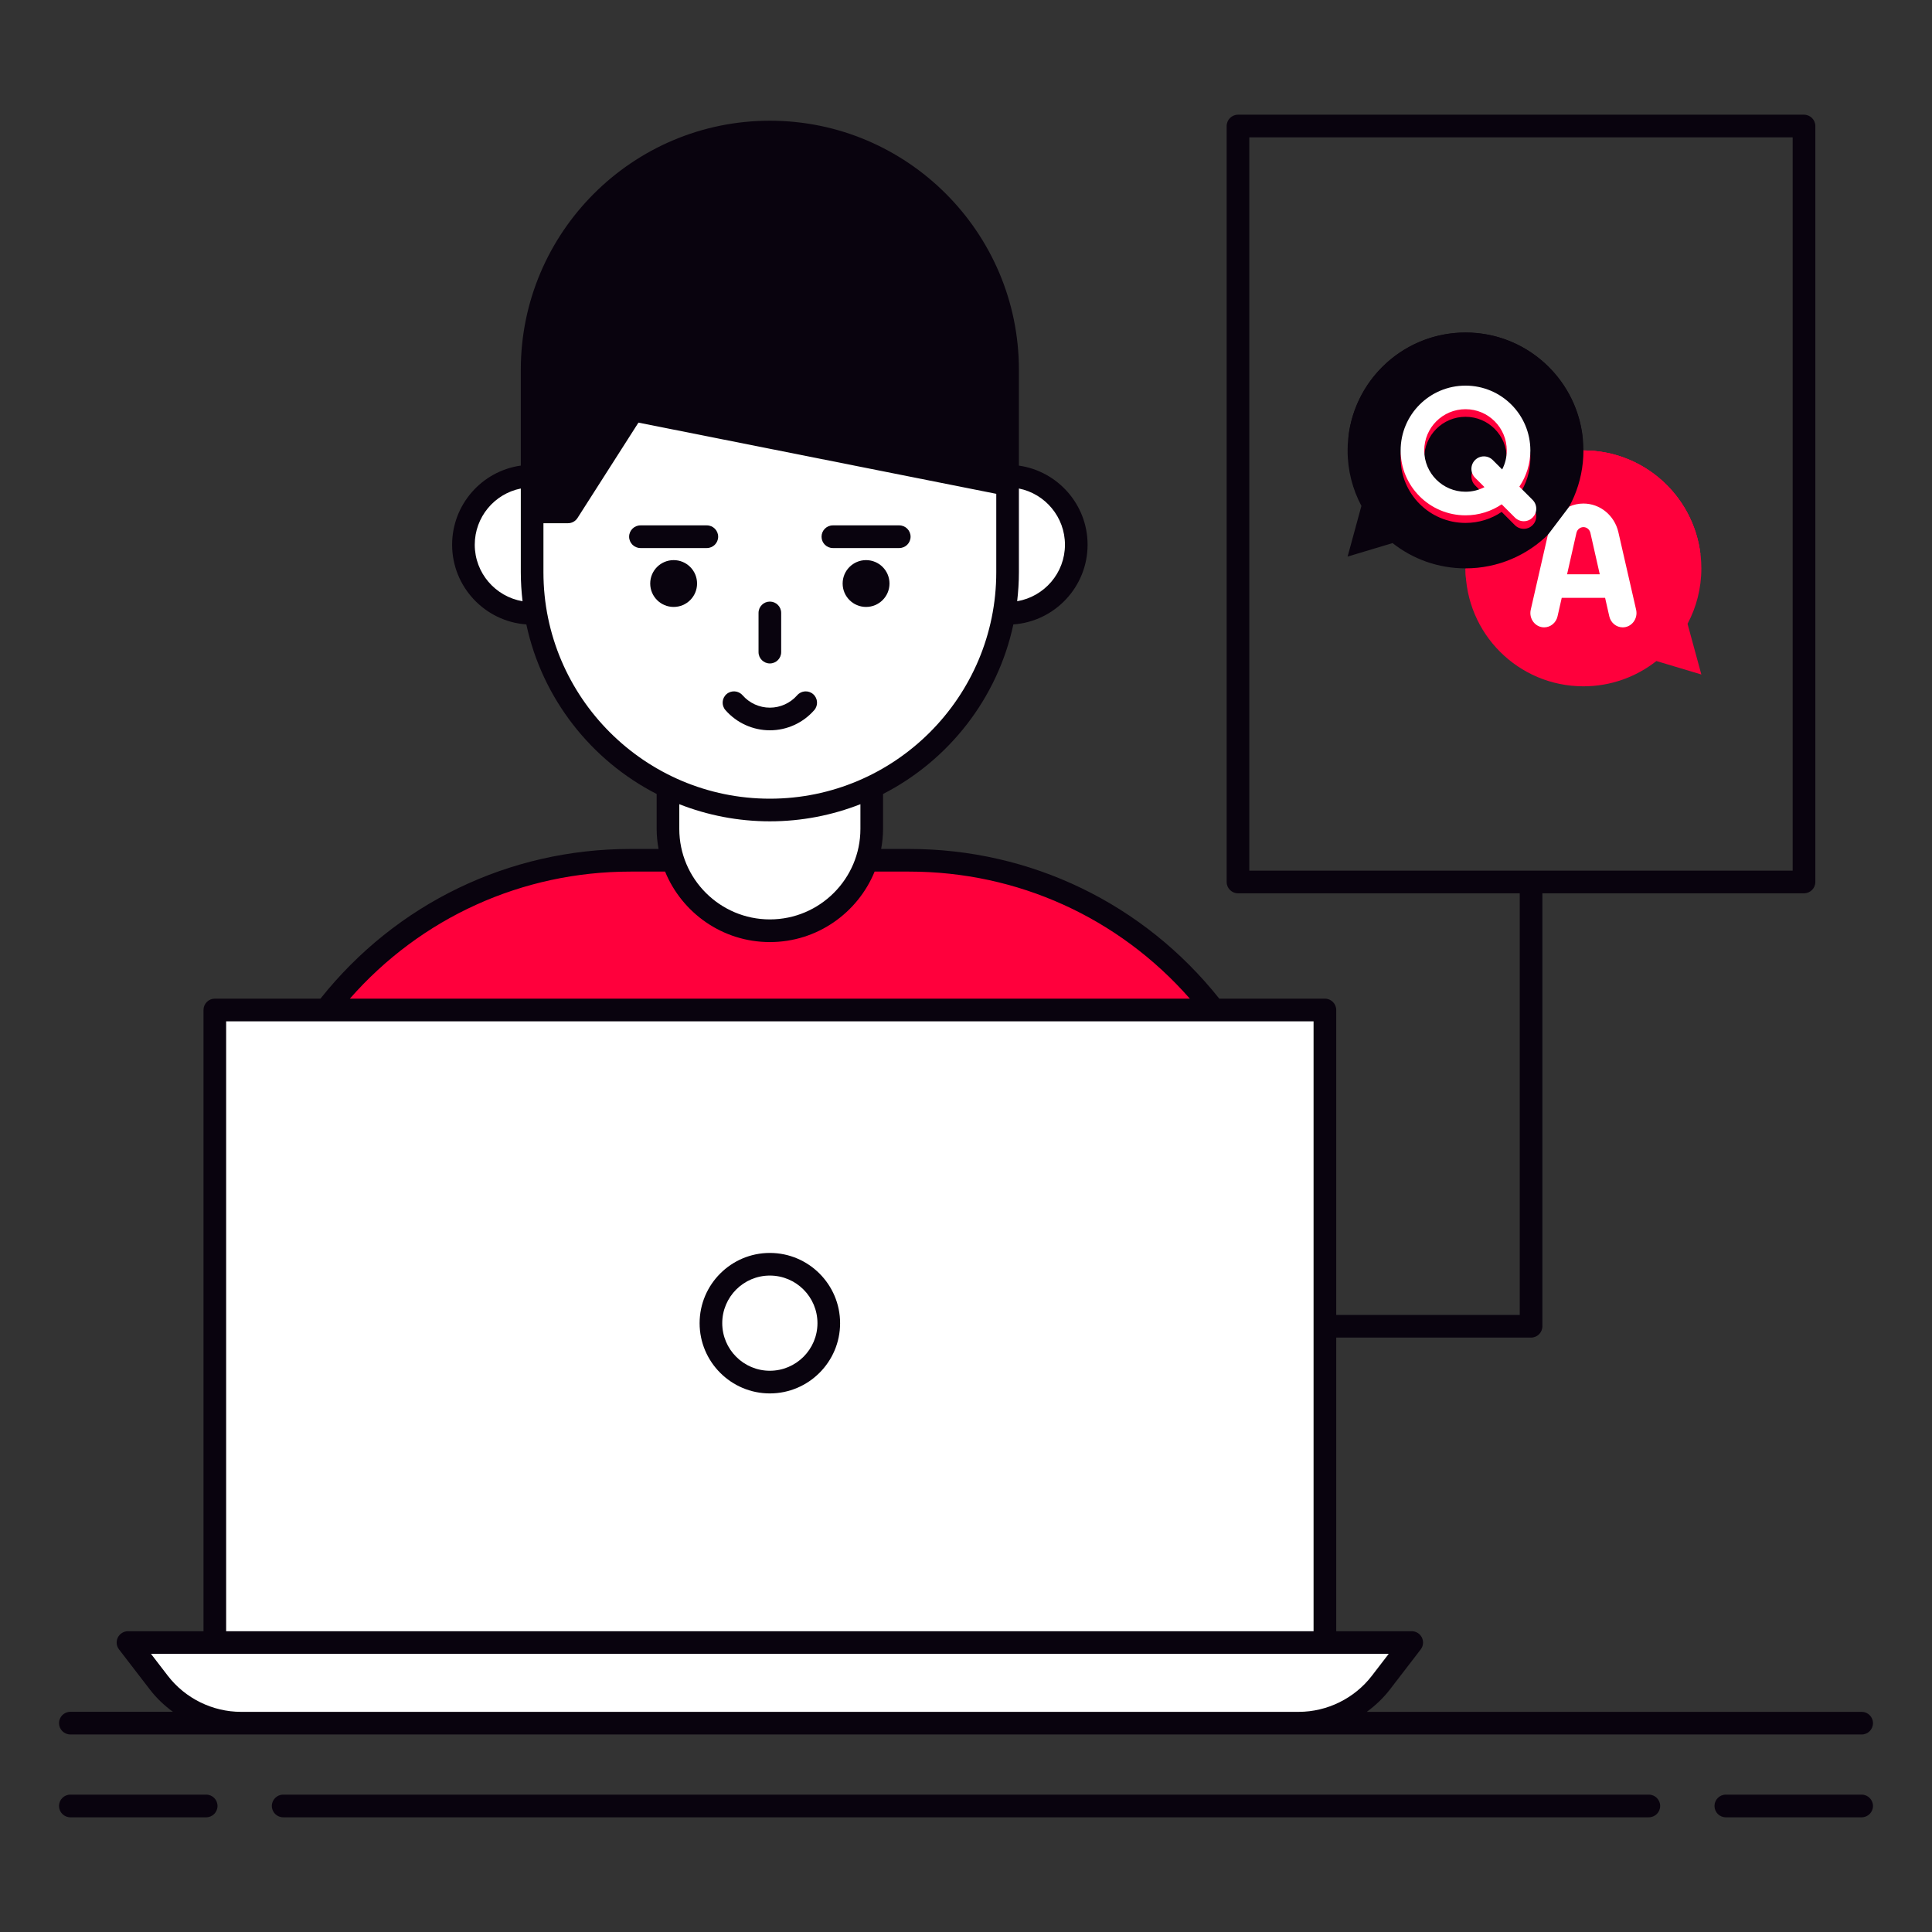
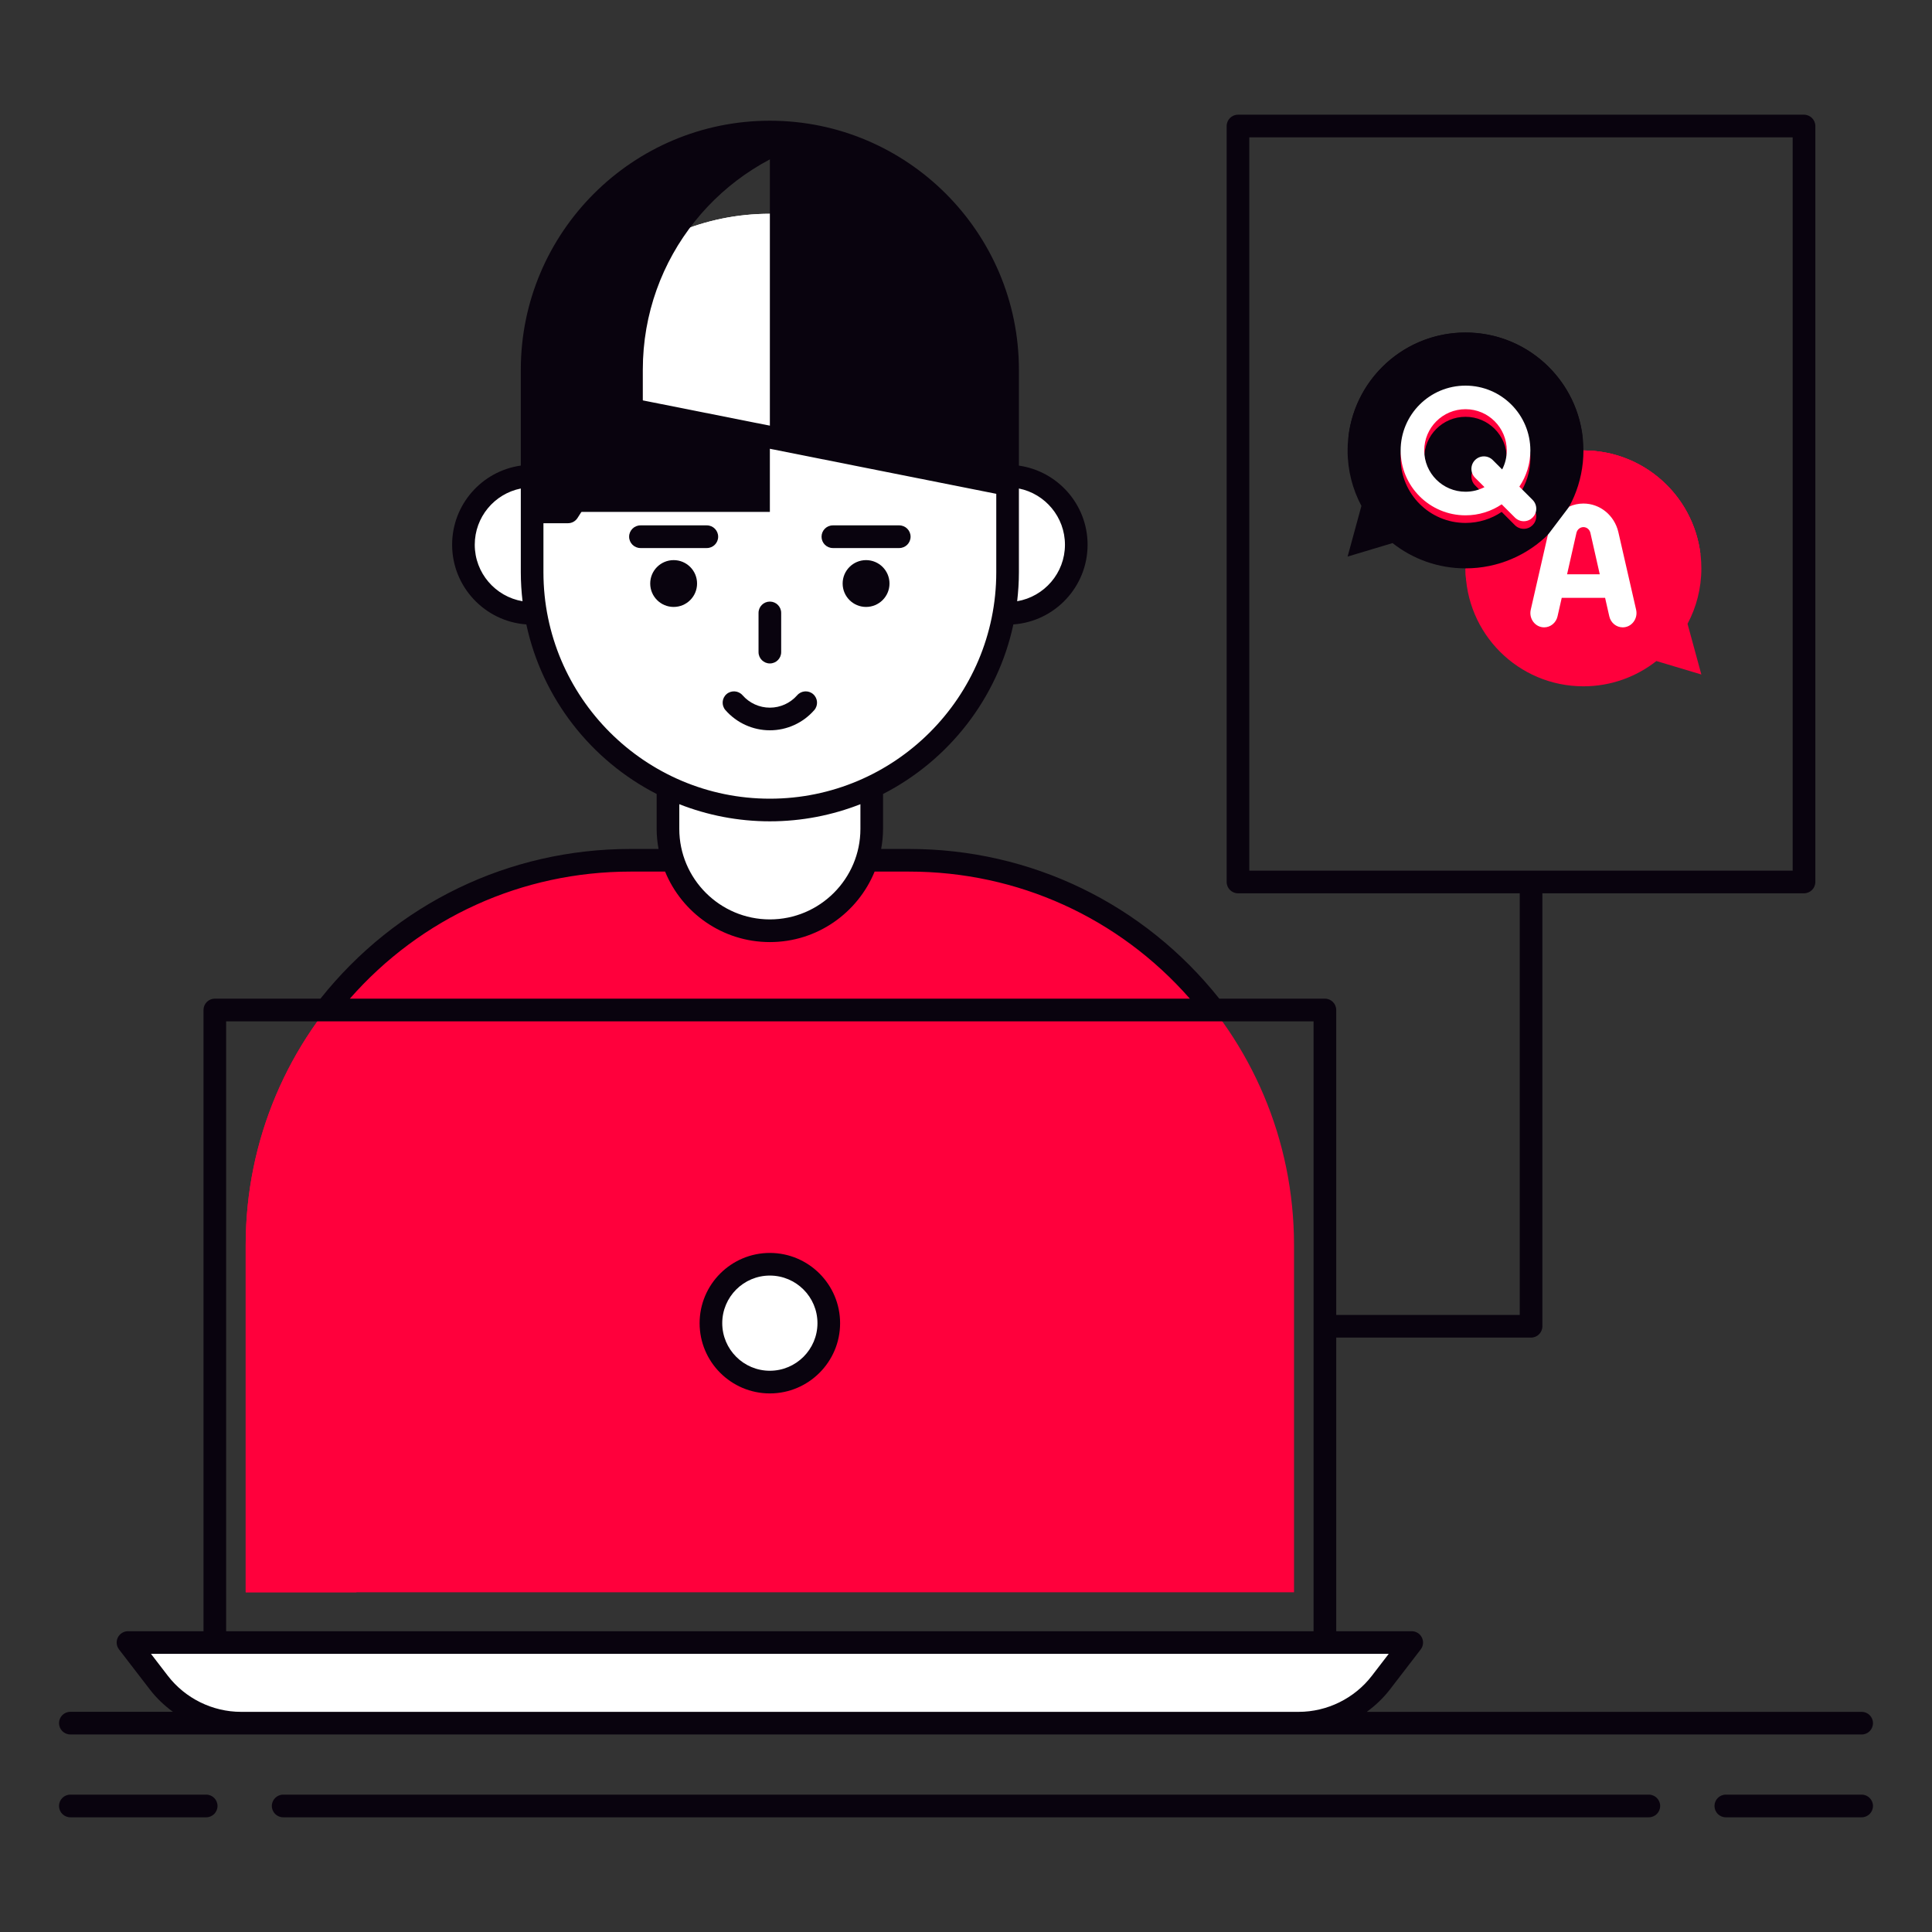
<svg xmlns="http://www.w3.org/2000/svg" width="60" height="60" viewBox="0 0 60 60" fill="none">
  <rect x="0" y="0" width="60" height="60" fill="#333333" stroke="none" />
  <path d="M31.291 19.05C32.469 19.05 33.424 18.095 33.424 16.917C33.424 15.739 32.469 14.784 31.291 14.784C30.113 14.784 29.158 15.739 29.158 16.917C29.158 18.095 30.113 19.05 31.291 19.05Z" fill="white" />
  <path d="M16.526 19.05C17.704 19.05 18.659 18.095 18.659 16.917C18.659 15.739 17.704 14.784 16.526 14.784C15.348 14.784 14.393 15.739 14.393 16.917C14.393 18.095 15.348 19.05 16.526 19.05Z" fill="white" />
  <path d="M40.187 49.449H7.63V38.669C7.63 32.068 12.981 26.717 19.582 26.717H28.235C34.836 26.717 40.187 32.068 40.187 38.669V49.449H40.187Z" fill="#FF003C" />
  <path d="M23.02 26.717H19.582C12.981 26.717 7.63 32.068 7.63 38.669V49.449H11.068V38.669C11.068 32.068 16.419 26.717 23.02 26.717Z" fill="#FF003C" />
  <path d="M23.909 28.904C22.161 28.904 20.745 27.488 20.745 25.74V23.162C20.745 21.415 22.161 19.998 23.909 19.998C25.656 19.998 27.073 21.415 27.073 23.162V25.74C27.073 27.488 25.656 28.904 23.909 28.904Z" fill="white" />
  <path d="M20.744 23.162V25.741C20.744 27.088 21.589 28.236 22.776 28.692V20.211C21.588 20.667 20.744 21.815 20.744 23.162Z" fill="white" />
-   <path d="M6.671 31.365H41.146V51.01H6.671V31.365Z" fill="white" />
-   <path d="M6.671 31.365H10.109V51.01H6.671V31.365Z" fill="white" />
  <path d="M40.333 53.515H7.484C6.486 53.515 5.544 53.051 4.936 52.26L3.975 51.011H43.842L42.882 52.26C42.273 53.051 41.331 53.515 40.333 53.515Z" fill="white" />
  <path d="M8.373 52.26L7.413 51.011H3.975L4.936 52.26C5.544 53.051 6.486 53.515 7.484 53.515H10.922C9.924 53.515 8.982 53.051 8.373 52.26Z" fill="white" />
  <path d="M23.908 42.921C24.919 42.921 25.738 42.102 25.738 41.092C25.738 40.081 24.919 39.262 23.908 39.262C22.898 39.262 22.079 40.081 22.079 41.092C22.079 42.102 22.898 42.921 23.908 42.921Z" fill="white" />
  <path d="M23.909 25.154C19.831 25.154 16.526 21.849 16.526 17.771V14.021C16.526 9.944 19.831 6.639 23.909 6.639C27.986 6.639 31.291 9.944 31.291 14.021V17.771C31.291 21.849 27.986 25.154 23.909 25.154Z" fill="white" />
  <path d="M19.963 17.771V14.021C19.963 10.536 22.379 7.617 25.627 6.842C25.076 6.71 24.501 6.639 23.909 6.639C19.831 6.639 16.526 9.944 16.526 14.021V17.771C16.526 21.849 19.831 25.154 23.909 25.154C24.501 25.154 25.076 25.083 25.627 24.951C22.379 24.176 19.963 21.257 19.963 17.771Z" fill="white" />
-   <path d="M16.526 15.897H17.639L19.661 12.733L31.291 15.048V11.483C31.291 7.406 27.986 4.101 23.909 4.101C19.831 4.101 16.526 7.406 16.526 11.483V15.897Z" fill="#09030E" />
+   <path d="M16.526 15.897H17.639L19.661 12.733L31.291 15.048V11.483C31.291 7.406 27.986 4.101 23.909 4.101V15.897Z" fill="#09030E" />
  <path d="M25.627 4.304C25.076 4.172 24.501 4.101 23.909 4.101C19.831 4.101 16.526 7.406 16.526 11.483V15.897H17.639L19.661 12.733L19.963 12.794V11.483C19.963 7.998 22.379 5.079 25.627 4.304Z" fill="#09030E" />
  <path d="M20.921 18.849C21.323 18.849 21.648 18.524 21.648 18.122C21.648 17.72 21.323 17.395 20.921 17.395C20.519 17.395 20.193 17.72 20.193 18.122C20.193 18.524 20.519 18.849 20.921 18.849Z" fill="#09030E" />
  <path d="M26.896 18.849C27.298 18.849 27.624 18.524 27.624 18.122C27.624 17.72 27.298 17.395 26.896 17.395C26.495 17.395 26.169 17.72 26.169 18.122C26.169 18.524 26.495 18.849 26.896 18.849Z" fill="#09030E" />
  <path d="M6.404 55.734H2.184C1.99 55.734 1.833 55.892 1.833 56.086C1.833 56.28 1.99 56.438 2.184 56.438H6.404C6.598 56.438 6.755 56.28 6.755 56.086C6.755 55.892 6.598 55.734 6.404 55.734Z" fill="#09030E" />
  <path d="M57.816 55.734H53.596C53.402 55.734 53.245 55.892 53.245 56.086C53.245 56.28 53.402 56.438 53.596 56.438H57.816C58.01 56.438 58.167 56.28 58.167 56.086C58.167 55.892 58.01 55.734 57.816 55.734Z" fill="#09030E" />
  <path d="M51.206 55.734H8.794C8.6 55.734 8.442 55.892 8.442 56.086C8.442 56.28 8.6 56.438 8.794 56.438H51.206C51.4 56.438 51.558 56.28 51.558 56.086C51.558 55.892 51.4 55.734 51.206 55.734Z" fill="#09030E" />
  <path d="M57.816 53.866C58.01 53.866 58.167 53.709 58.167 53.514C58.167 53.32 58.01 53.163 57.816 53.163H42.447C42.713 52.967 42.956 52.739 43.161 52.474L44.121 51.225C44.203 51.119 44.217 50.976 44.158 50.855C44.098 50.735 43.976 50.659 43.842 50.659H41.498V41.54H47.548C47.743 41.54 47.9 41.383 47.9 41.188V27.742H56.025C56.219 27.742 56.377 27.585 56.377 27.391V3.914C56.377 3.72 56.219 3.562 56.025 3.562H38.447C38.253 3.562 38.095 3.72 38.095 3.914V27.391C38.095 27.585 38.253 27.742 38.447 27.742H47.197V40.837H41.498V31.366C41.498 31.172 41.34 31.014 41.146 31.014H37.866C35.515 28.06 32.01 26.365 28.235 26.365H27.365C27.402 26.162 27.424 25.954 27.424 25.741V24.658C29.462 23.613 30.979 21.691 31.471 19.392C32.757 19.3 33.776 18.226 33.776 16.917C33.776 15.667 32.847 14.632 31.643 14.46V14.022V11.483C31.643 7.218 28.173 3.749 23.909 3.749C19.644 3.749 16.174 7.218 16.174 11.483V14.022V14.459C14.955 14.632 14.041 15.678 14.041 16.917C14.041 18.226 15.06 19.3 16.346 19.392C16.838 21.691 18.355 23.613 20.393 24.658V25.741C20.393 25.954 20.415 26.162 20.452 26.365H19.582C15.806 26.365 12.303 28.059 9.952 31.014H6.671C6.477 31.014 6.32 31.171 6.32 31.366V50.659H3.975C3.841 50.659 3.719 50.735 3.659 50.855C3.6 50.975 3.615 51.119 3.696 51.224L4.657 52.473C4.861 52.739 5.104 52.967 5.37 53.162H2.184C1.99 53.162 1.833 53.32 1.833 53.514C1.833 53.708 1.99 53.865 2.184 53.865H7.484H40.333H57.816V53.866ZM38.798 4.266H55.673V27.039H38.798V4.266ZM33.073 16.917C33.073 17.798 32.43 18.529 31.589 18.672C31.623 18.376 31.643 18.076 31.643 17.772V15.171C32.457 15.334 33.073 16.055 33.073 16.917ZM16.877 11.483C16.877 7.606 20.032 4.452 23.909 4.452C27.786 4.452 30.94 7.606 30.94 11.483V14.022V14.619L19.729 12.388C19.587 12.36 19.442 12.422 19.364 12.544L17.446 15.546H16.877V14.022V11.483ZM14.744 16.917C14.744 16.062 15.35 15.336 16.174 15.171V15.897V17.772C16.174 18.077 16.194 18.376 16.228 18.672C15.387 18.529 14.744 17.798 14.744 16.917ZM16.877 17.772V16.249H17.639C17.759 16.249 17.871 16.188 17.935 16.087L19.827 13.125L30.94 15.336V17.772C30.94 21.649 27.786 24.804 23.909 24.804C20.032 24.804 16.877 21.649 16.877 17.772ZM23.909 25.507C24.901 25.507 25.849 25.317 26.721 24.975V25.741C26.721 27.292 25.459 28.553 23.909 28.553C22.358 28.553 21.096 27.292 21.096 25.741V24.975C21.968 25.317 22.916 25.507 23.909 25.507ZM19.582 27.068H20.655C21.18 28.351 22.44 29.257 23.909 29.257C25.377 29.257 26.637 28.351 27.162 27.068H28.235C31.604 27.068 34.745 28.499 36.952 31.014H10.865C13.072 28.499 16.212 27.068 19.582 27.068ZM7.023 31.718H40.794V50.659H7.023V31.718ZM7.484 53.163C6.601 53.163 5.753 52.745 5.214 52.045L4.689 51.362H6.671H41.146H43.128L42.603 52.045C42.064 52.745 41.216 53.163 40.333 53.163H7.484Z" fill="#09030E" />
  <path d="M23.908 38.911C22.706 38.911 21.727 39.89 21.727 41.093C21.727 42.295 22.706 43.274 23.908 43.274C25.111 43.274 26.09 42.295 26.09 41.093C26.09 39.89 25.111 38.911 23.908 38.911ZM23.908 42.57C23.093 42.57 22.43 41.907 22.43 41.092C22.43 40.277 23.093 39.614 23.908 39.614C24.724 39.614 25.387 40.277 25.387 41.092C25.387 41.907 24.723 42.57 23.908 42.57Z" fill="#09030E" />
  <path d="M23.909 20.604C24.103 20.604 24.26 20.447 24.26 20.253V19.034C24.26 18.84 24.103 18.683 23.909 18.683C23.715 18.683 23.557 18.84 23.557 19.034V20.253C23.557 20.447 23.715 20.604 23.909 20.604Z" fill="#09030E" />
  <path d="M25.287 22.054C25.415 21.908 25.4 21.686 25.254 21.558C25.108 21.43 24.886 21.445 24.758 21.591C24.543 21.837 24.233 21.977 23.909 21.977C23.584 21.977 23.274 21.836 23.059 21.59C22.931 21.445 22.709 21.43 22.562 21.558C22.416 21.686 22.402 21.908 22.53 22.054C22.879 22.452 23.382 22.68 23.909 22.68C24.436 22.681 24.938 22.452 25.287 22.054Z" fill="#09030E" />
  <path d="M21.952 16.316H19.89C19.696 16.316 19.538 16.474 19.538 16.668C19.538 16.862 19.696 17.02 19.89 17.02H21.952C22.146 17.02 22.303 16.862 22.303 16.668C22.303 16.474 22.146 16.316 21.952 16.316Z" fill="#09030E" />
  <path d="M25.865 17.02H27.927C28.121 17.02 28.279 16.862 28.279 16.668C28.279 16.474 28.121 16.316 27.927 16.316H25.865C25.671 16.316 25.514 16.474 25.514 16.668C25.514 16.862 25.671 17.02 25.865 17.02Z" fill="#09030E" />
  <path d="M49.175 13.989C51.197 13.989 52.837 15.629 52.837 17.651C52.837 18.274 52.682 18.86 52.408 19.373L52.837 20.947L51.441 20.529C50.817 21.02 50.03 21.314 49.175 21.314C47.152 21.314 45.513 19.674 45.513 17.651L49.175 13.989Z" fill="#FF003C" />
  <path d="M52.805 17.194C52.579 15.388 51.042 13.989 49.175 13.989C47.308 13.989 45.77 15.388 45.544 17.194C45.77 19 47.308 20.398 49.175 20.398C51.042 20.398 52.58 19 52.805 17.194Z" fill="#FF003C" />
  <path d="M52.805 17.194C52.579 15.388 51.042 13.989 49.175 13.989C47.308 13.989 45.77 15.388 45.544 17.194C45.77 19 47.308 20.398 49.175 20.398C51.042 20.398 52.58 19 52.805 17.194Z" fill="#FF003C" />
  <path d="M49.54 14.008C49.42 13.996 49.298 13.989 49.175 13.989L45.513 17.651C45.513 17.775 45.519 17.897 45.531 18.017C47.738 18.007 49.531 16.214 49.541 14.008L49.54 14.008Z" fill="#FF003C" />
  <path d="M42.28 15.711L41.851 17.285L43.247 16.866C43.87 17.358 44.657 17.651 45.513 17.651C47.535 17.651 49.175 16.012 49.175 13.989C49.175 11.967 47.535 10.327 45.513 10.327C43.49 10.327 41.851 11.967 41.851 13.989C41.851 14.612 42.006 15.198 42.28 15.711Z" fill="#09030E" />
  <path d="M49.143 13.531C48.917 11.726 47.38 10.327 45.513 10.327C43.645 10.327 42.108 11.726 41.882 13.531C42.108 15.338 43.645 16.736 45.513 16.736C47.38 16.736 48.918 15.338 49.143 13.531Z" fill="#09030E" />
  <path d="M47.596 15.76L47.185 15.349C47.401 15.028 47.527 14.642 47.527 14.226C47.527 13.114 46.625 12.212 45.513 12.212C44.4 12.212 43.498 13.114 43.498 14.226C43.498 15.338 44.4 16.24 45.513 16.24C45.928 16.24 46.315 16.114 46.636 15.898L47.047 16.31C47.12 16.383 47.218 16.423 47.322 16.423C47.536 16.423 47.71 16.249 47.71 16.035C47.71 15.932 47.669 15.833 47.596 15.76ZM46.651 14.815L46.359 14.523C46.286 14.45 46.187 14.409 46.084 14.409C45.87 14.409 45.696 14.583 45.696 14.797C45.696 14.901 45.737 14.999 45.809 15.072L46.102 15.365C45.925 15.456 45.725 15.508 45.513 15.508C44.805 15.508 44.231 14.934 44.231 14.226C44.231 13.518 44.805 12.944 45.513 12.944C46.221 12.944 46.794 13.518 46.794 14.226C46.794 14.438 46.743 14.639 46.651 14.815Z" fill="#FF003C" />
  <path d="M47.596 15.524L47.185 15.113C47.401 14.792 47.527 14.405 47.527 13.99C47.527 12.877 46.625 11.976 45.513 11.976C44.4 11.976 43.498 12.877 43.498 13.99C43.498 15.102 44.4 16.004 45.513 16.004C45.928 16.004 46.315 15.878 46.636 15.662L47.047 16.073C47.12 16.146 47.218 16.187 47.322 16.187C47.536 16.187 47.71 16.013 47.71 15.799C47.71 15.695 47.669 15.597 47.596 15.524ZM46.651 14.579L46.359 14.287C46.286 14.214 46.187 14.173 46.084 14.173C45.87 14.173 45.696 14.347 45.696 14.561C45.696 14.664 45.737 14.763 45.809 14.836L46.102 15.128C45.925 15.22 45.725 15.271 45.513 15.271C44.805 15.271 44.231 14.698 44.231 13.99C44.231 13.282 44.805 12.708 45.513 12.708C46.221 12.708 46.794 13.282 46.794 13.99C46.794 14.202 46.743 14.402 46.651 14.579Z" fill="white" />
  <path d="M50.811 19.151L50.26 16.744C50.14 16.222 49.691 15.854 49.175 15.854C49.02 15.854 48.871 15.887 48.735 15.947L48.071 16.826L47.539 19.151C47.475 19.43 47.679 19.699 47.955 19.699C48.153 19.699 48.326 19.557 48.371 19.356L48.501 18.783H49.848L49.978 19.356C50.023 19.557 50.196 19.699 50.395 19.699C50.671 19.699 50.875 19.43 50.811 19.151ZM48.667 18.051L48.958 16.764C48.982 16.66 49.072 16.586 49.175 16.586C49.278 16.586 49.367 16.66 49.391 16.764L49.682 18.051H48.667H48.667Z" fill="#FF003C" />
  <path d="M50.811 18.935L50.26 16.528C50.14 16.006 49.691 15.638 49.175 15.638C49.02 15.638 48.871 15.671 48.735 15.732L48.071 16.61L47.539 18.935C47.475 19.215 47.679 19.483 47.955 19.483C48.153 19.483 48.326 19.341 48.371 19.14L48.501 18.567H49.848L49.978 19.14C50.023 19.341 50.196 19.483 50.395 19.483C50.671 19.483 50.875 19.215 50.811 18.935ZM48.667 17.835L48.958 16.548C48.982 16.444 49.072 16.37 49.175 16.37C49.278 16.37 49.367 16.444 49.391 16.548L49.682 17.835H48.667H48.667Z" fill="white" />
</svg>